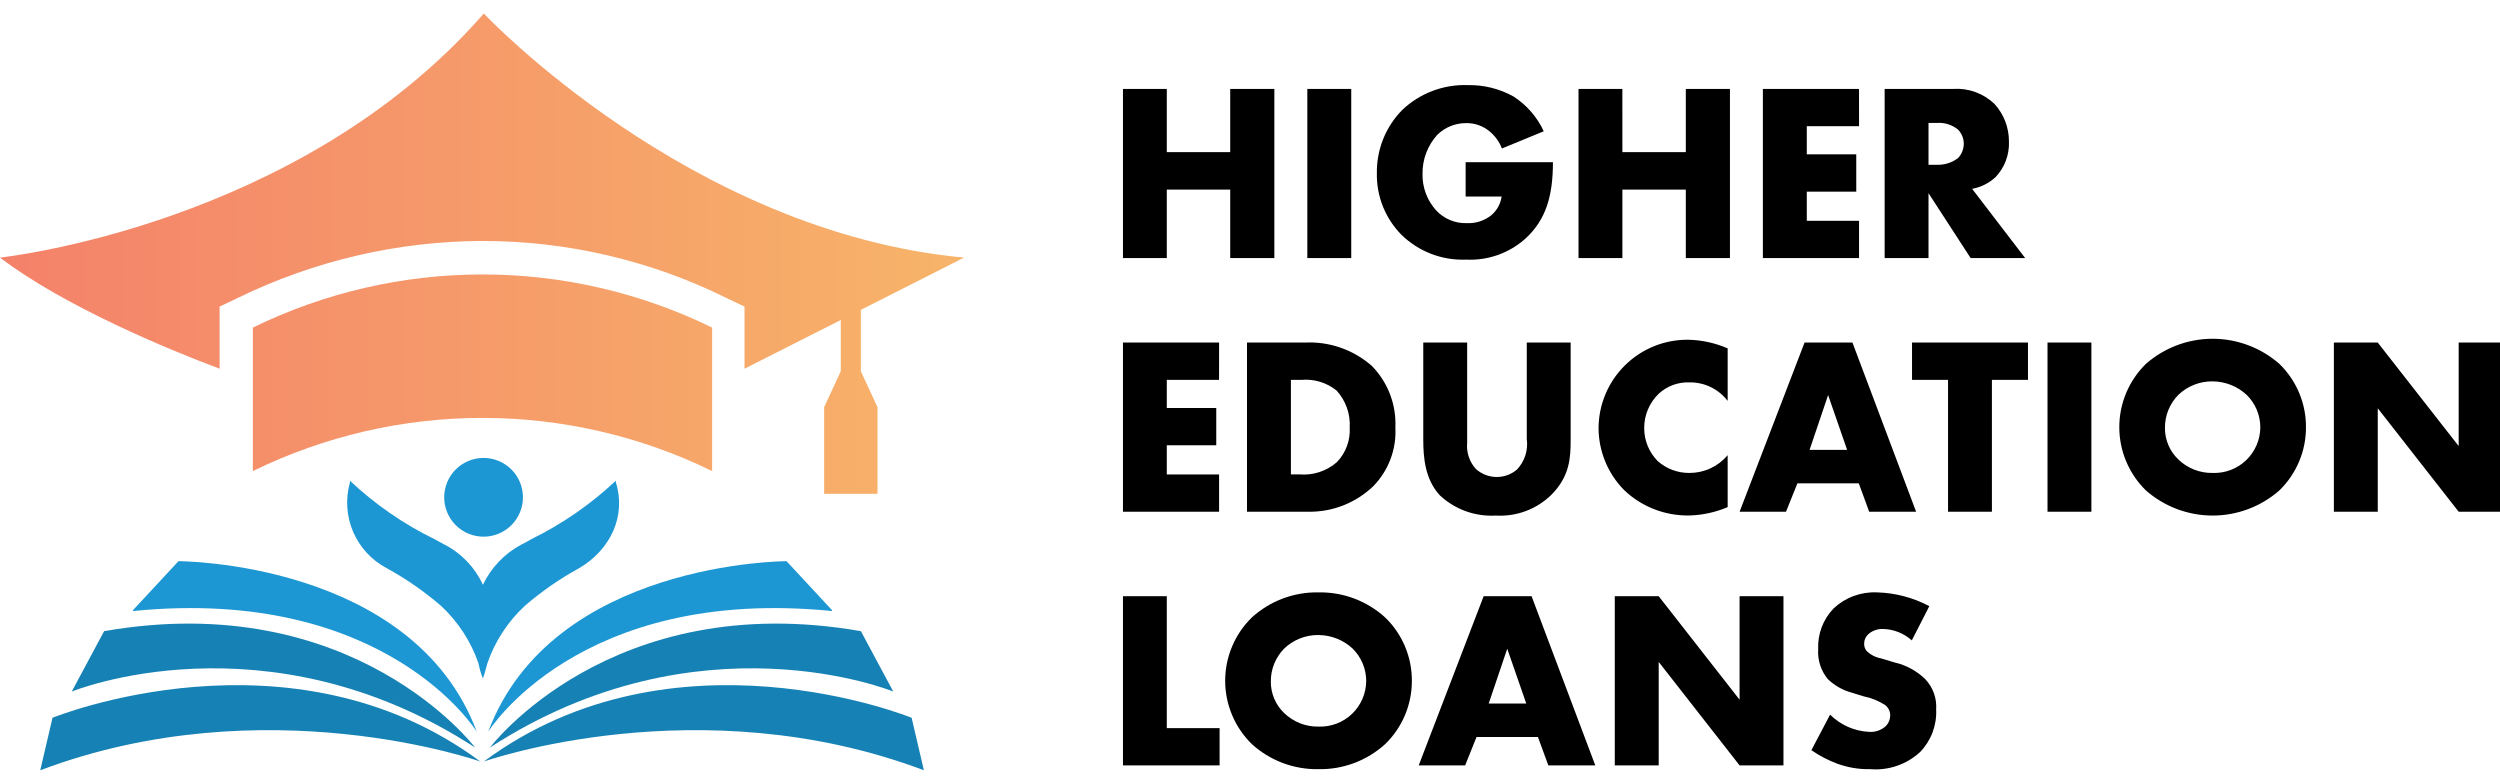
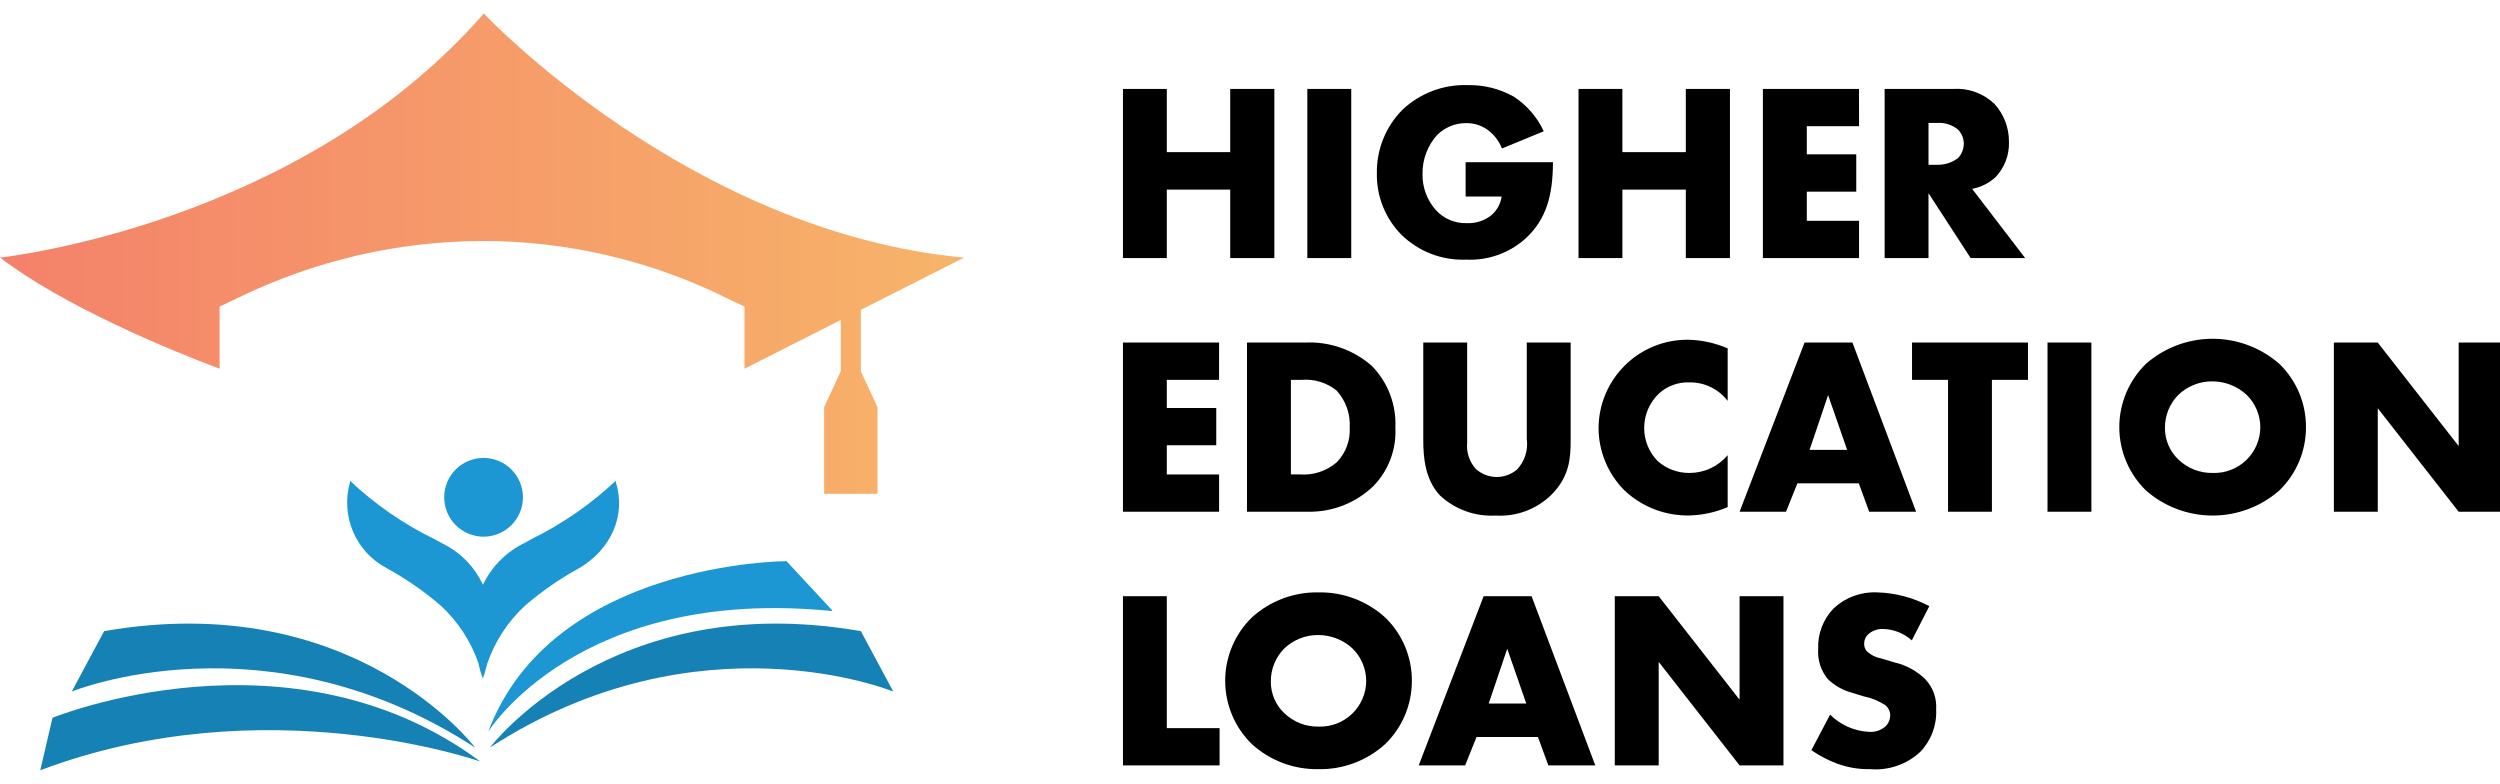
<svg xmlns="http://www.w3.org/2000/svg" width="185" height="58" viewBox="0 0 185 58" fill="none">
  <g clip-path="url(#clip0_1813_3228)">
-     <path d="M9.841 45.152L13.207 41.527C13.207 41.527 30.558 41.527 35.284 54.151C35.284 54.151 28.616 43.34 9.841 45.217V45.152Z" fill="#1C97D3" />
    <path d="M7.705 46.706L5.31 51.174C5.31 51.174 19.682 45.283 35.155 55.317C35.155 55.317 26.221 43.47 7.705 46.706Z" fill="#1681B4" />
    <path d="M2.979 57L3.885 53.116C3.885 53.116 21.494 45.929 35.543 56.353C35.543 56.353 19.617 50.721 2.979 57Z" fill="#1681B4" />
    <path d="M61.57 45.152L58.203 41.527C58.203 41.527 40.853 41.527 36.127 54.151C36.127 54.151 42.795 43.34 61.57 45.217V45.152Z" fill="#1C97D3" />
    <path d="M63.706 46.706L66.101 51.174C66.101 51.174 51.728 45.283 36.256 55.317C36.256 55.317 45.19 43.47 63.706 46.706Z" fill="#1681B4" />
-     <path d="M68.367 57L67.461 53.116C67.461 53.116 49.852 45.929 35.803 56.353C35.803 56.353 51.729 50.721 68.367 57Z" fill="#1681B4" />
    <path d="M63.705 27.479V20.422H62.216V27.479L60.986 30.133V36.543H64.935V30.133L63.705 27.479Z" fill="url(#paint0_linear_1813_3228)" />
    <path d="M17.61 22.04C23.237 19.294 29.412 17.856 35.673 17.832C41.937 17.824 48.119 19.264 53.735 22.04L55.094 22.688V27.284L71.344 19.062C51.015 17.185 35.801 1 35.801 1C22.076 16.732 0 19.062 0 19.062C4.661 22.623 12.43 25.86 16.25 27.284V22.688L17.61 22.04Z" fill="url(#paint1_linear_1813_3228)" />
-     <path d="M52.698 34.859C47.407 32.271 41.595 30.926 35.705 30.926C29.814 30.926 24.002 32.271 18.711 34.859V24.241C24.002 21.654 29.814 20.309 35.705 20.309C41.595 20.309 47.407 21.654 52.698 24.241V34.859Z" fill="url(#paint2_linear_1813_3228)" />
    <path d="M38.842 44.828C40.079 43.761 41.424 42.828 42.856 42.044C45.187 40.684 46.352 38.16 45.575 35.7V35.57C43.71 37.321 41.593 38.783 39.296 39.908C39.066 40.051 38.828 40.181 38.584 40.296C37.34 40.958 36.341 42.002 35.735 43.274C35.148 41.989 34.144 40.94 32.887 40.296C32.628 40.167 32.434 40.038 32.175 39.908C29.873 38.79 27.756 37.327 25.895 35.57V35.7C25.554 36.909 25.637 38.198 26.132 39.353C26.627 40.508 27.503 41.458 28.614 42.044C30.047 42.828 31.392 43.761 32.628 44.828C33.895 46 34.852 47.468 35.412 49.101C35.481 49.478 35.59 49.847 35.736 50.202C35.865 49.878 35.93 49.554 36.06 49.101C36.619 47.468 37.576 46 38.842 44.828Z" fill="#1C97D3" />
    <path d="M38.476 37.916C39.091 36.429 38.386 34.725 36.899 34.109C35.412 33.493 33.708 34.199 33.092 35.686C32.477 37.172 33.183 38.877 34.669 39.492C36.156 40.108 37.86 39.402 38.476 37.916Z" fill="#1C97D3" />
    <path d="M86.343 6.58H83.099V19.099H86.343V14.031H91.036V19.099H94.302V6.58H91.036V11.256H86.343V6.58ZM96.742 6.58V19.099H99.992V6.58H96.742ZM108.457 14.541H111.122C111.045 15.083 110.771 15.577 110.353 15.93C109.843 16.336 109.202 16.543 108.551 16.512C108.123 16.527 107.696 16.45 107.301 16.284C106.905 16.119 106.551 15.87 106.261 15.554C105.598 14.812 105.242 13.846 105.266 12.851C105.256 11.791 105.644 10.766 106.355 9.98C106.925 9.418 107.694 9.106 108.495 9.111C109.131 9.099 109.751 9.319 110.238 9.73C110.641 10.065 110.953 10.498 111.141 10.988L114.238 9.714C113.751 8.663 112.977 7.772 112.005 7.143C110.973 6.568 109.807 6.276 108.626 6.298C107.734 6.265 106.844 6.411 106.01 6.727C105.175 7.043 104.411 7.522 103.765 8.137C103.155 8.755 102.675 9.489 102.353 10.295C102.031 11.1 101.873 11.962 101.888 12.83C101.873 13.666 102.025 14.497 102.334 15.274C102.643 16.051 103.104 16.759 103.689 17.356C104.32 17.978 105.073 18.464 105.899 18.783C106.726 19.102 107.609 19.248 108.495 19.212C109.297 19.252 110.1 19.133 110.857 18.863C111.614 18.592 112.31 18.175 112.906 17.635C114.407 16.246 114.917 14.484 114.917 12.004H108.457V14.541ZM120.054 6.582H116.81V19.099H120.057V14.031H124.75V19.099H128.016V6.58H124.75V11.256H120.057L120.054 6.582ZM137.567 6.582H130.453V19.099H137.57V16.34H133.703V14.181H137.363V11.422H133.703V9.339H137.57L137.567 6.582ZM139.463 6.582V19.099H142.71V14.294L145.828 19.099H149.864L145.938 13.975C146.584 13.855 147.184 13.556 147.668 13.111C147.998 12.764 148.257 12.355 148.428 11.907C148.598 11.459 148.678 10.982 148.663 10.502C148.673 9.462 148.29 8.456 147.59 7.687C147.185 7.301 146.703 7.003 146.177 6.812C145.65 6.621 145.089 6.542 144.531 6.58L139.463 6.582ZM142.71 9.097H143.329C143.892 9.055 144.449 9.229 144.887 9.585C145.025 9.723 145.134 9.887 145.208 10.068C145.282 10.248 145.32 10.441 145.319 10.637C145.317 11.026 145.17 11.401 144.906 11.688C144.456 12.035 143.898 12.214 143.329 12.194H142.71V9.097ZM90.213 25.35H83.099V37.869H90.213V35.11H86.343V32.952H90.003V30.192H86.343V28.109H90.21L90.213 25.35ZM96.82 37.869C98.609 37.895 100.337 37.214 101.627 35.974C102.184 35.402 102.617 34.722 102.897 33.975C103.178 33.228 103.301 32.431 103.258 31.635C103.296 30.796 103.161 29.959 102.861 29.174C102.561 28.39 102.103 27.676 101.515 27.076C100.146 25.874 98.361 25.254 96.541 25.35H92.277V37.869H96.82ZM95.527 28.109H96.316C97.248 28.03 98.175 28.312 98.906 28.897C99.242 29.266 99.502 29.698 99.669 30.168C99.836 30.638 99.908 31.137 99.879 31.635C99.906 32.106 99.835 32.579 99.671 33.021C99.506 33.464 99.251 33.867 98.922 34.206C98.547 34.531 98.112 34.777 97.642 34.932C97.172 35.087 96.675 35.146 96.181 35.107H95.527V28.109ZM105.322 25.35V32.539C105.322 33.871 105.457 35.467 106.543 36.649C107.096 37.168 107.749 37.568 108.462 37.827C109.175 38.085 109.934 38.195 110.691 38.151C111.45 38.197 112.21 38.082 112.921 37.814C113.633 37.546 114.28 37.131 114.82 36.596C116.172 35.225 116.228 33.855 116.228 32.541V25.35H112.981V32.482C113.038 32.892 113.002 33.308 112.875 33.702C112.748 34.095 112.534 34.455 112.249 34.754C111.821 35.114 111.277 35.308 110.718 35.297C110.158 35.287 109.622 35.074 109.208 34.697C108.973 34.437 108.796 34.13 108.686 33.797C108.576 33.465 108.536 33.113 108.57 32.764V25.35H105.322ZM127.847 33.684C127.5 34.097 127.066 34.43 126.576 34.657C126.086 34.884 125.552 35 125.012 34.998C124.157 35.004 123.329 34.697 122.685 34.134C122.037 33.487 121.672 32.609 121.671 31.694C121.666 31.213 121.76 30.737 121.948 30.295C122.135 29.852 122.411 29.453 122.76 29.122C123.374 28.563 124.182 28.266 125.012 28.297C125.559 28.287 126.101 28.405 126.593 28.643C127.085 28.881 127.515 29.232 127.847 29.667V25.779C126.921 25.378 125.927 25.161 124.918 25.14C124.051 25.133 123.191 25.297 122.387 25.624C121.584 25.951 120.853 26.434 120.237 27.045C119.621 27.655 119.132 28.382 118.798 29.183C118.464 29.984 118.293 30.843 118.293 31.71C118.308 33.418 118.988 35.053 120.188 36.269C121.491 37.509 123.232 38.184 125.031 38.145C126 38.117 126.955 37.907 127.847 37.526V33.684ZM138.32 37.869H141.793L137.081 25.35H133.537L128.729 37.869H132.164L133.008 35.767H137.551L138.32 37.869ZM133.909 33.289L135.28 29.235L136.687 33.289H133.909ZM150.07 28.109V25.35H141.49V28.109H144.155V37.869H147.402V28.109H150.07ZM151.516 25.35V37.869H154.763V25.35H151.516ZM170.642 31.619C170.648 30.744 170.476 29.877 170.137 29.071C169.799 28.264 169.3 27.535 168.672 26.926C167.306 25.729 165.552 25.068 163.735 25.068C161.919 25.068 160.164 25.729 158.799 26.926C158.175 27.536 157.679 28.265 157.34 29.069C157.002 29.873 156.828 30.737 156.828 31.61C156.828 32.482 157.002 33.346 157.34 34.15C157.679 34.954 158.175 35.683 158.799 36.293C160.164 37.49 161.919 38.151 163.735 38.151C165.552 38.151 167.306 37.49 168.672 36.293C169.297 35.686 169.793 34.959 170.132 34.156C170.471 33.353 170.644 32.49 170.642 31.619ZM163.738 28.221C164.67 28.229 165.566 28.584 166.25 29.216C166.57 29.53 166.824 29.903 166.998 30.316C167.172 30.728 167.262 31.171 167.264 31.619C167.261 32.075 167.167 32.525 166.987 32.944C166.807 33.362 166.544 33.74 166.215 34.056C165.886 34.371 165.497 34.617 165.071 34.778C164.645 34.94 164.19 35.015 163.735 34.998C163.268 35.006 162.804 34.923 162.369 34.752C161.934 34.582 161.537 34.327 161.201 34.003C160.885 33.703 160.633 33.343 160.462 32.942C160.291 32.542 160.204 32.111 160.206 31.675C160.201 31.22 160.286 30.768 160.457 30.346C160.627 29.924 160.88 29.54 161.201 29.216C161.883 28.566 162.793 28.209 163.735 28.221H163.738ZM175.954 37.869V30.211L181.942 37.869H185.189V25.35H181.942V33.008L175.954 25.35H172.707V37.869H175.954ZM83.099 44.12V56.639H90.25V53.88H86.343V44.12H83.099ZM104.478 50.389C104.483 49.514 104.311 48.648 103.973 47.841C103.634 47.035 103.135 46.305 102.507 45.697C101.16 44.468 99.393 43.803 97.57 43.836C95.748 43.802 93.982 44.467 92.634 45.694C92.01 46.304 91.514 47.032 91.176 47.836C90.837 48.641 90.663 49.504 90.663 50.377C90.663 51.249 90.837 52.113 91.176 52.917C91.514 53.722 92.01 54.45 92.634 55.06C93.982 56.287 95.748 56.952 97.57 56.918C99.393 56.952 101.159 56.287 102.507 55.06C103.132 54.453 103.628 53.727 103.967 52.925C104.305 52.122 104.479 51.26 104.478 50.389ZM97.573 46.992C98.505 46.999 99.401 47.354 100.086 47.986C100.405 48.3 100.66 48.673 100.834 49.086C101.008 49.498 101.098 49.941 101.099 50.389C101.097 50.845 101.002 51.295 100.822 51.714C100.642 52.132 100.38 52.511 100.05 52.826C99.721 53.141 99.332 53.387 98.906 53.548C98.48 53.71 98.026 53.785 97.57 53.768C97.103 53.776 96.639 53.693 96.204 53.523C95.769 53.352 95.373 53.097 95.036 52.773C94.72 52.474 94.469 52.113 94.298 51.712C94.126 51.312 94.039 50.881 94.042 50.445C94.036 49.99 94.121 49.538 94.292 49.116C94.463 48.694 94.716 48.31 95.036 47.986C95.719 47.337 96.628 46.979 97.57 46.992H97.573ZM114.576 56.639H118.051L113.337 44.12H109.79L104.985 56.639H108.42L109.264 54.537H113.807L114.576 56.639ZM110.165 52.059L111.535 48.005L112.943 52.059H110.165ZM122.744 56.639V48.981L128.729 56.639H131.976V44.12H128.729V51.778L122.744 44.12H119.494V56.639H122.744ZM134.043 55.513C134.631 55.92 135.267 56.253 135.937 56.505C136.723 56.796 137.557 56.936 138.395 56.918C139.066 56.974 139.742 56.89 140.378 56.67C141.015 56.451 141.599 56.102 142.093 55.645C142.495 55.228 142.807 54.733 143.01 54.192C143.214 53.65 143.304 53.072 143.276 52.494C143.303 52.086 143.246 51.677 143.108 51.293C142.969 50.908 142.752 50.557 142.471 50.26C141.842 49.647 141.057 49.218 140.2 49.022L139.205 48.721C138.793 48.648 138.414 48.452 138.117 48.158C137.994 47.997 137.934 47.797 137.948 47.595C137.951 47.466 137.981 47.34 138.036 47.224C138.091 47.107 138.169 47.004 138.267 46.919C138.564 46.664 138.947 46.53 139.339 46.544C140.129 46.561 140.886 46.861 141.474 47.389L142.769 44.855C141.574 44.222 140.25 43.873 138.9 43.836C138.313 43.809 137.727 43.9 137.175 44.103C136.624 44.306 136.119 44.617 135.69 45.018C135.304 45.418 135.003 45.892 134.806 46.411C134.61 46.931 134.521 47.485 134.545 48.04C134.492 48.841 134.747 49.633 135.258 50.252C135.762 50.739 136.382 51.088 137.06 51.266L137.905 51.529C138.48 51.641 139.029 51.864 139.519 52.186C139.63 52.277 139.719 52.391 139.781 52.521C139.843 52.651 139.875 52.793 139.876 52.936C139.877 53.231 139.762 53.514 139.556 53.725C139.388 53.88 139.19 53.999 138.973 54.073C138.757 54.147 138.527 54.176 138.299 54.156C137.217 54.101 136.194 53.647 135.427 52.883L134.043 55.513Z" fill="black" />
  </g>
  <defs>
    <linearGradient id="paint0_linear_1813_3228" x1="-0.063" y1="28.45" x2="69.726" y2="28.45" gradientUnits="userSpaceOnUse">
      <stop stop-color="#F4816A" />
      <stop offset="1" stop-color="#F7B369" />
    </linearGradient>
    <linearGradient id="paint1_linear_1813_3228" x1="0" y1="14.195" x2="69.703" y2="14.195" gradientUnits="userSpaceOnUse">
      <stop stop-color="#F4816A" />
      <stop offset="1" stop-color="#F7B369" />
    </linearGradient>
    <linearGradient id="paint2_linear_1813_3228" x1="-0.05" y1="27.613" x2="69.726" y2="27.613" gradientUnits="userSpaceOnUse">
      <stop stop-color="#F4816A" />
      <stop offset="1" stop-color="#F7B369" />
    </linearGradient>
    <clipPath id="clip0_1813_3228">
      <rect width="185" height="58" fill="white" />
    </clipPath>
  </defs>
</svg>